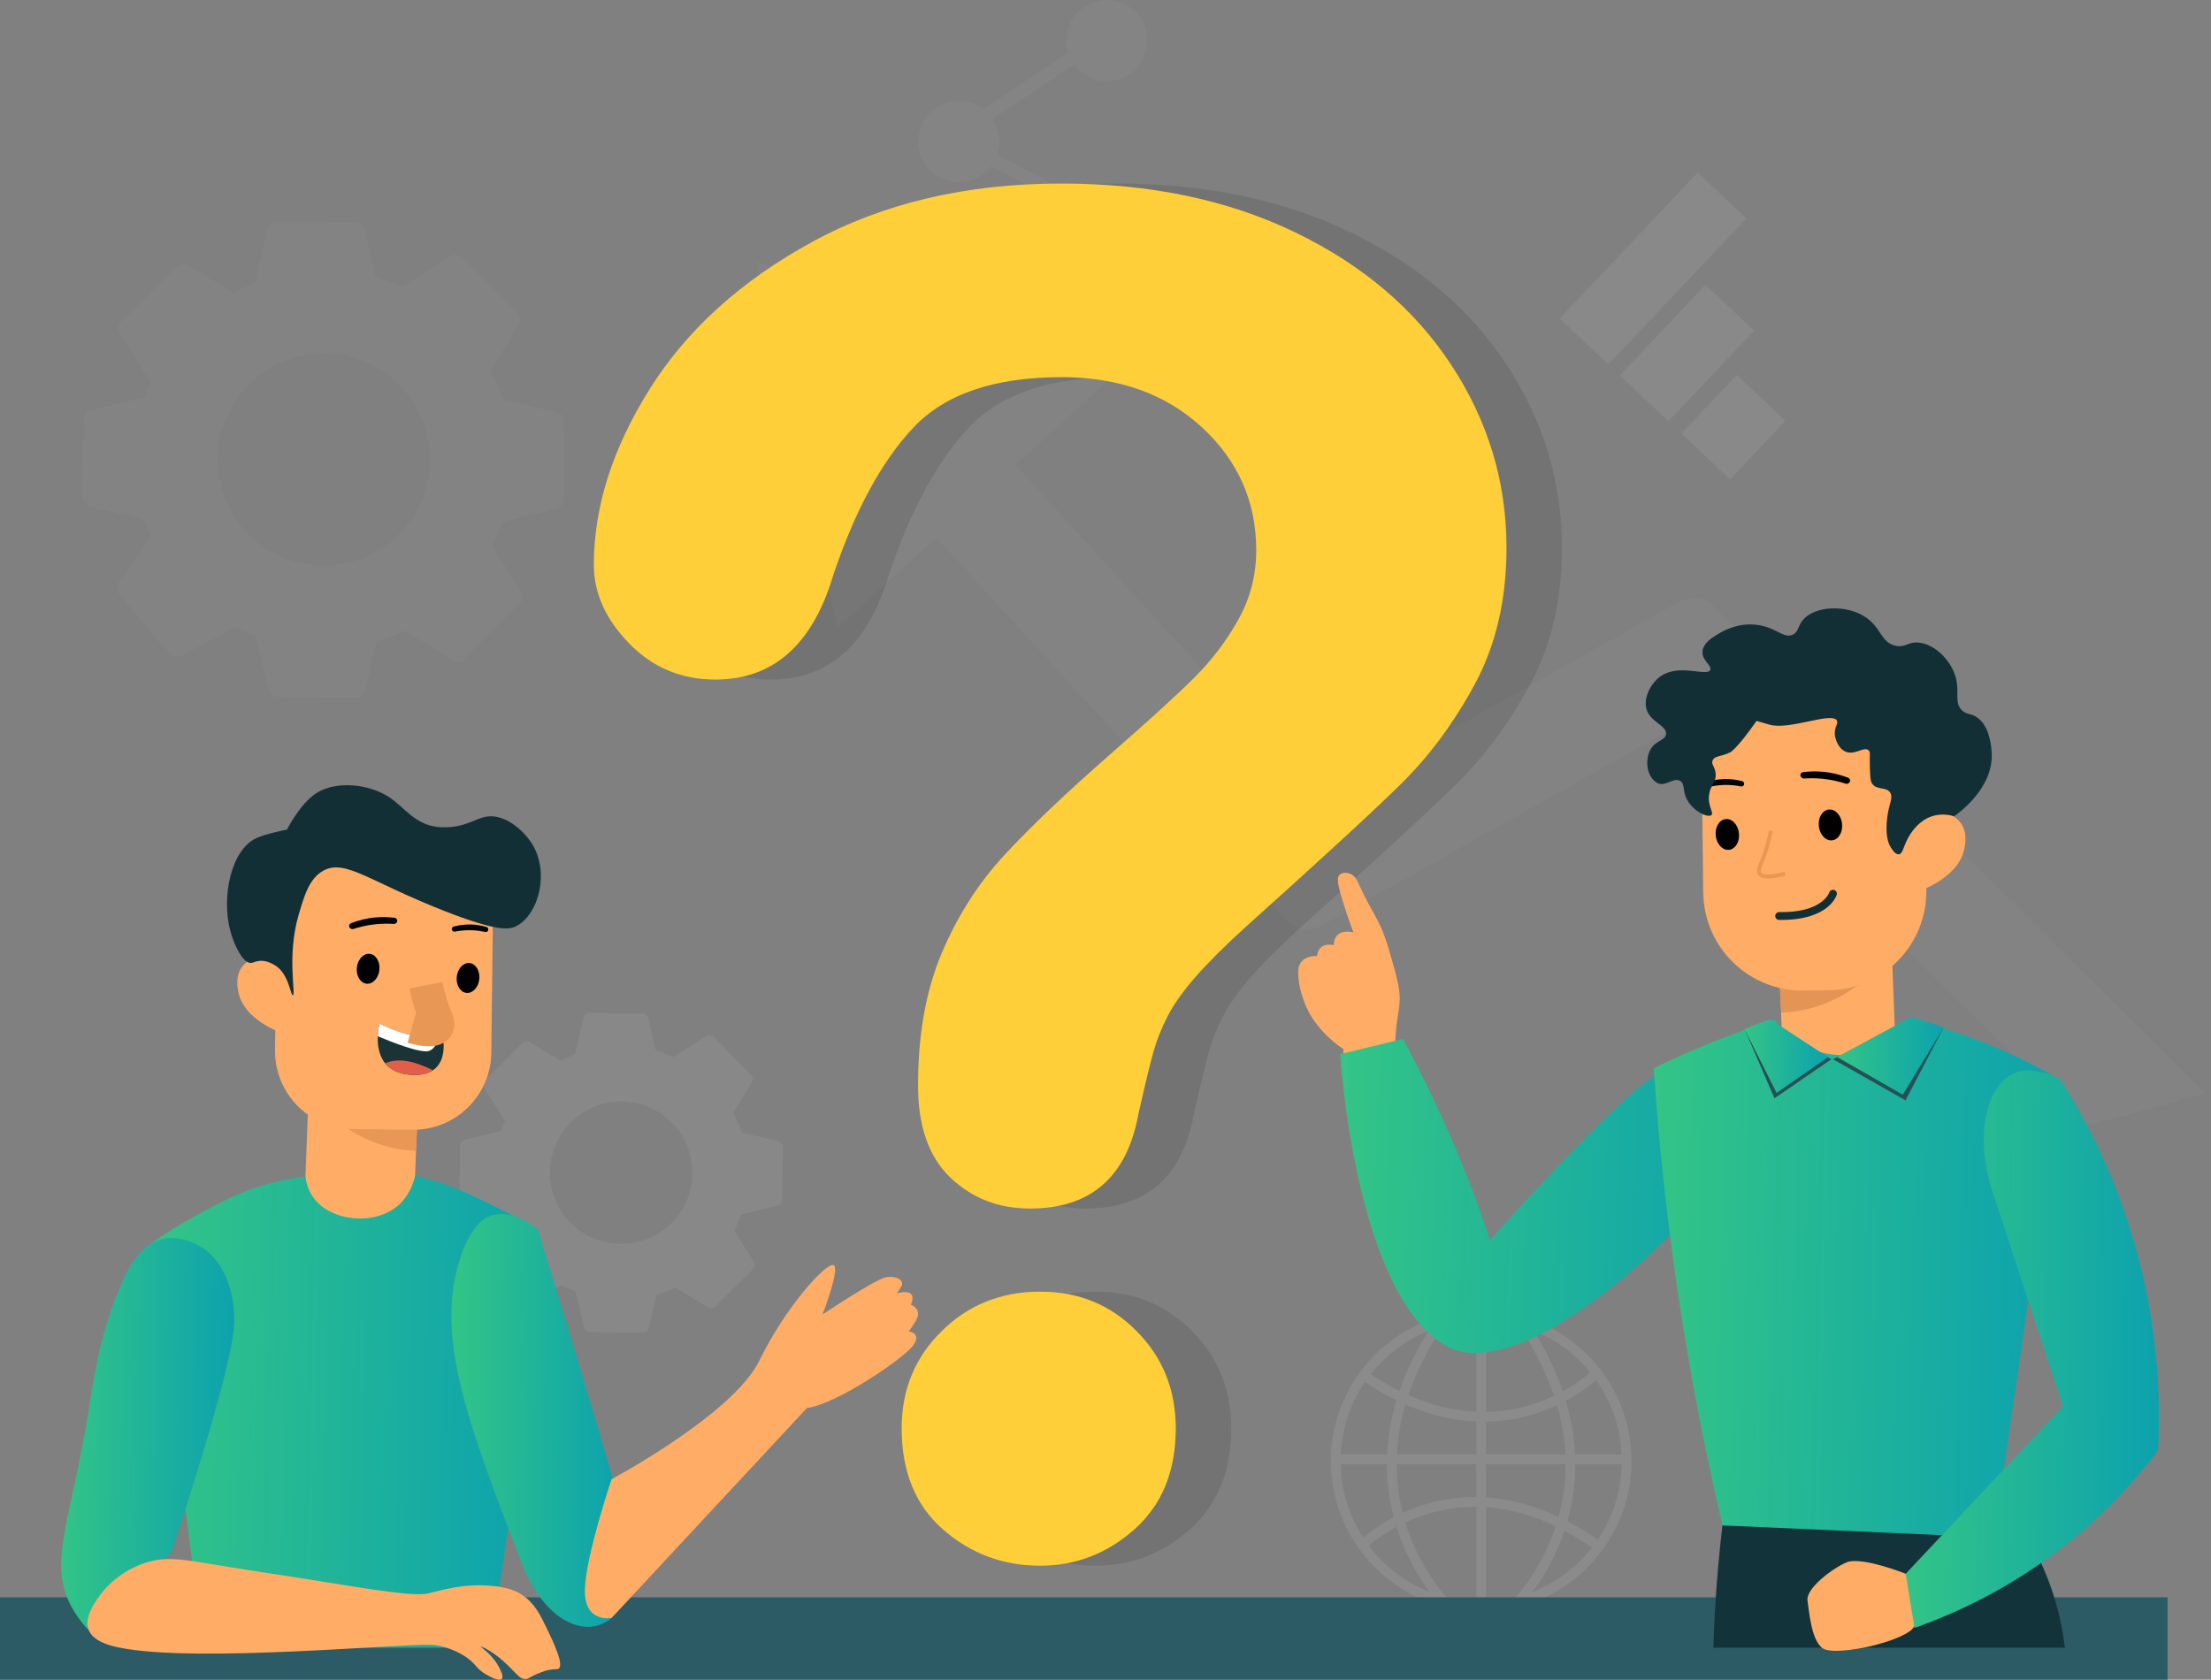
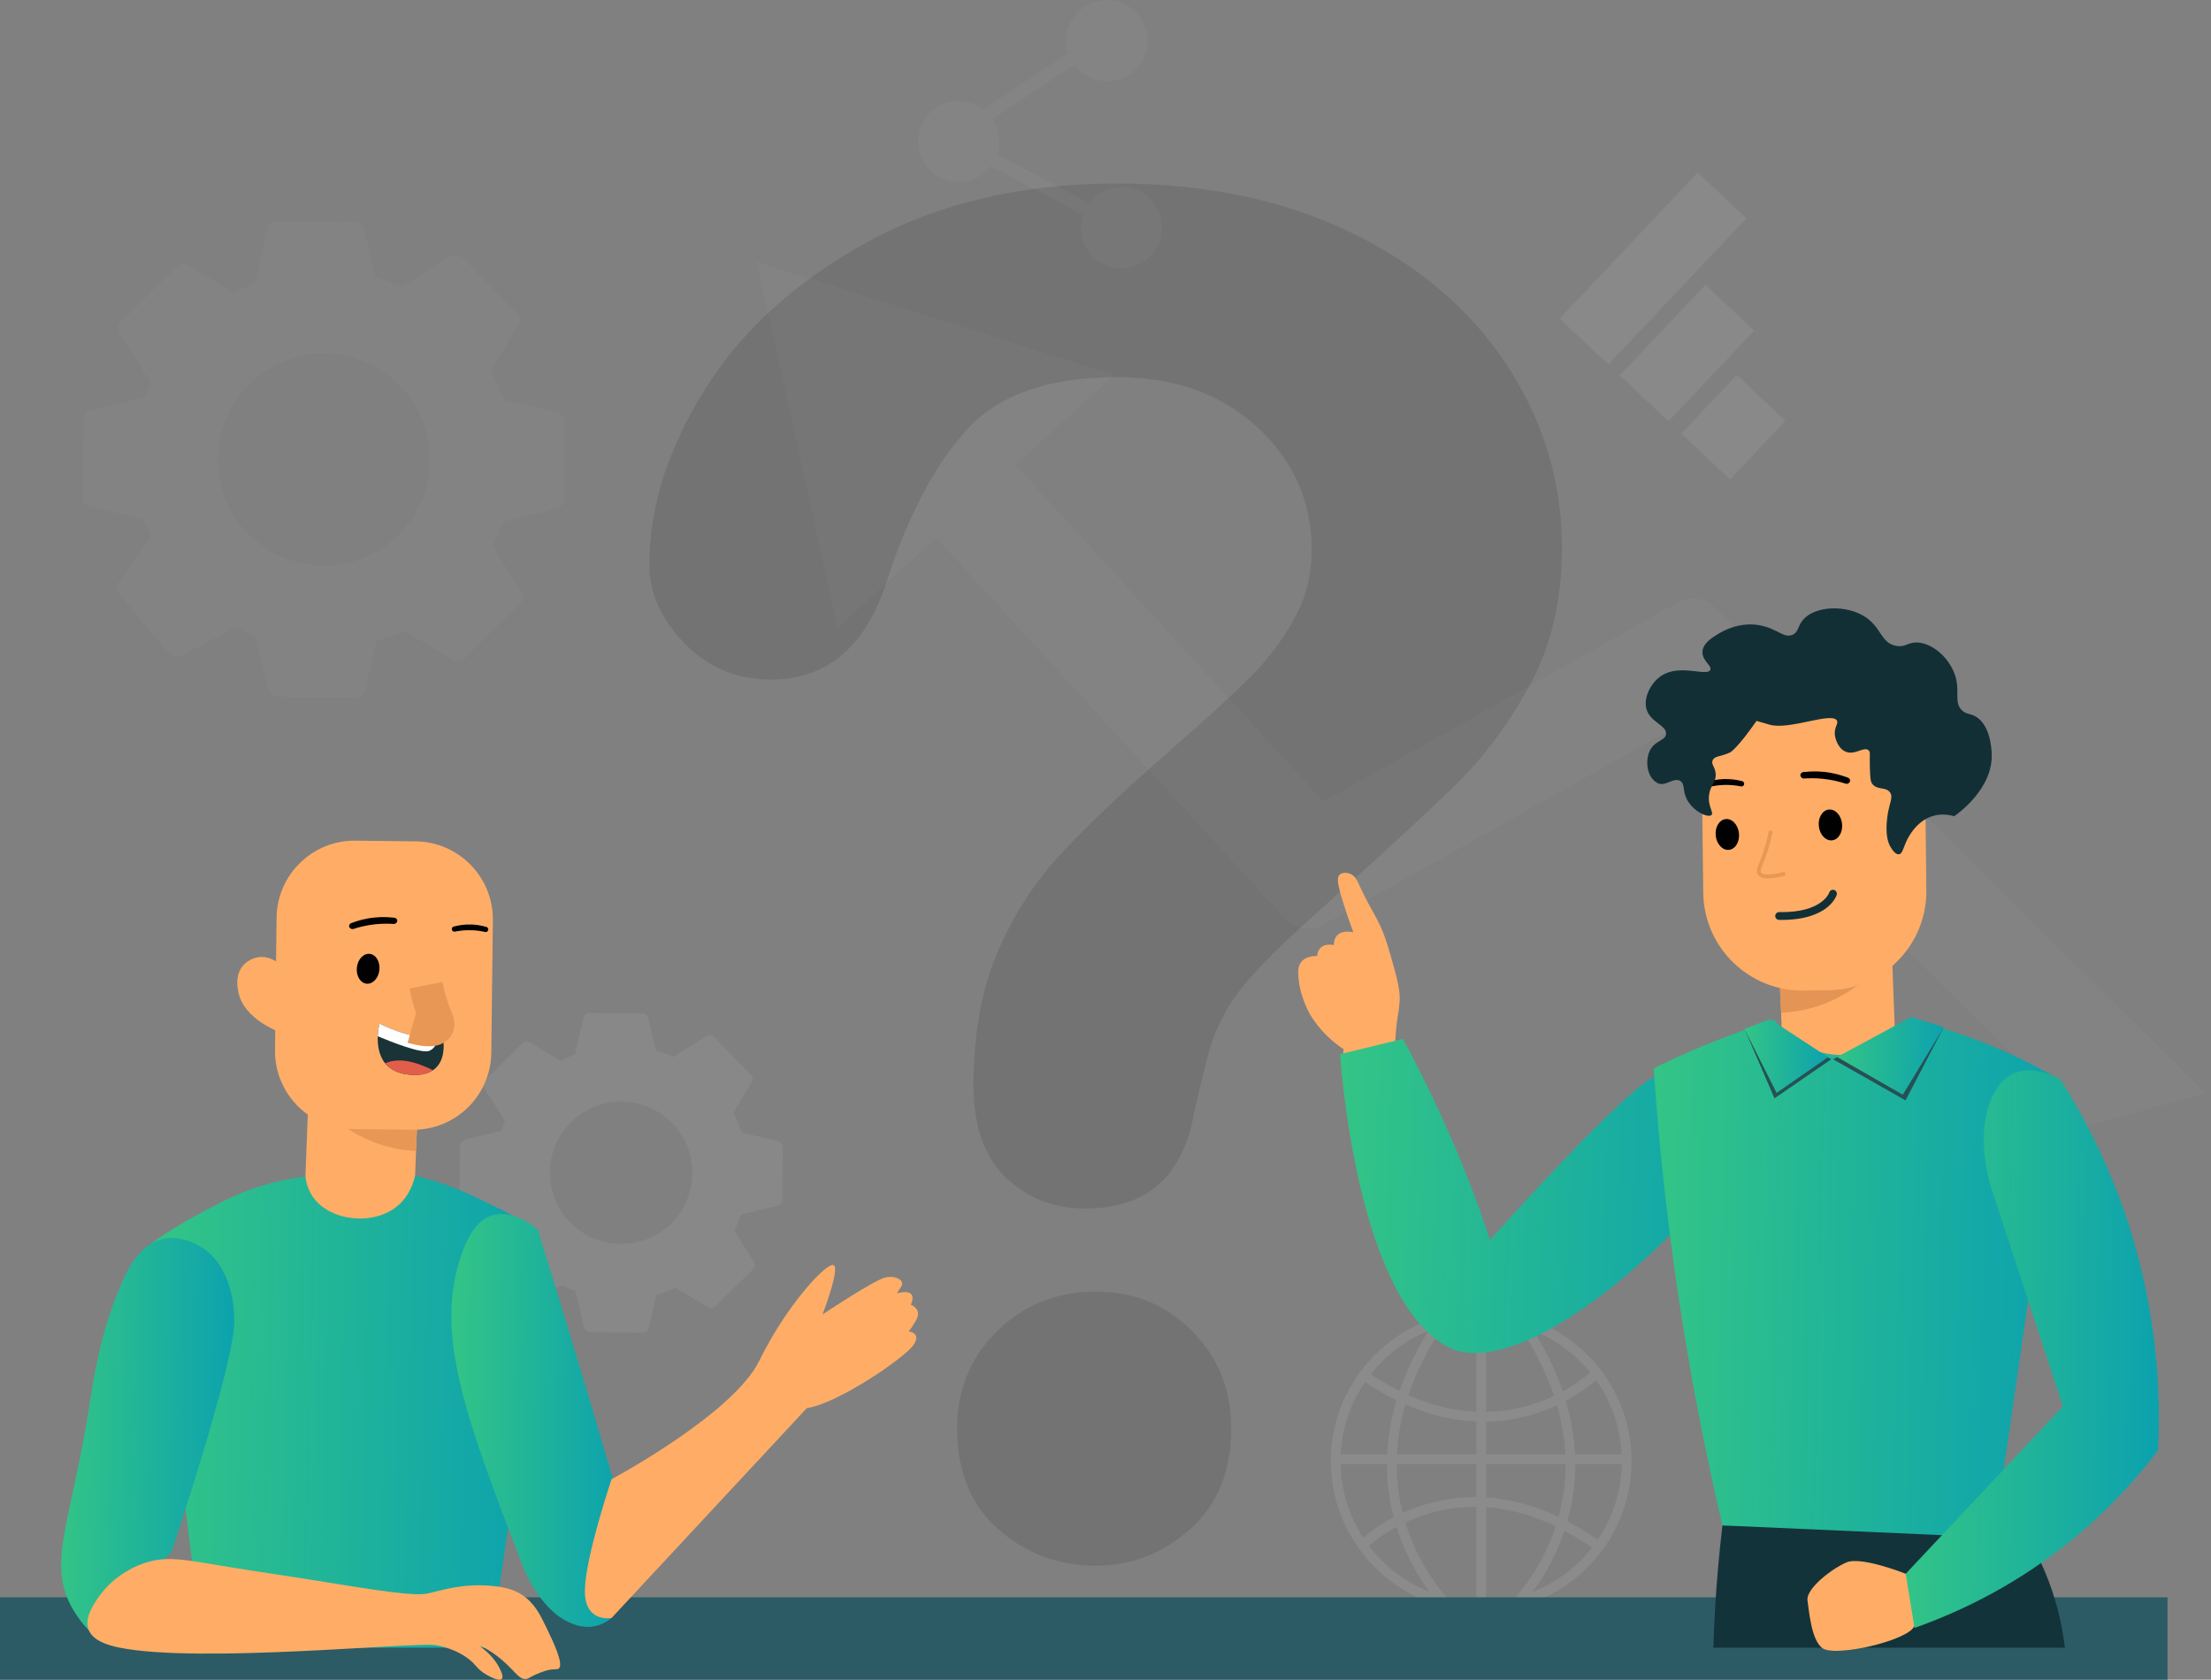
<svg xmlns="http://www.w3.org/2000/svg" width="329" height="250" viewBox="0 0 329 250" fill="none">
  <rect x="0" y="0" width="329" height="250" fill="#808080" stroke="none" />
  <g clip-path="url(#clip0_3174_3686)">
    <g opacity="0.4">
      <path d="M220.404 195.087C232.741 195.087 242.779 205.125 242.779 217.462C242.779 229.799 232.741 239.837 220.404 239.837C208.067 239.837 198.029 229.799 198.029 217.462C198.029 205.125 208.067 195.087 220.404 195.087ZM220.404 238.393C231.945 238.393 241.334 229.004 241.334 217.463C241.334 205.923 231.945 196.533 220.404 196.533C208.863 196.533 199.474 205.923 199.474 217.463C199.474 229.004 208.863 238.393 220.404 238.393Z" fill="#9C9C9B" />
      <path d="M221.125 195.809H219.681V239.115H221.125V195.809Z" fill="#9C9C9B" />
      <path d="M226.444 195.393C230.525 201.174 233.066 207.056 233.996 212.877C234.744 217.553 234.459 222.194 233.151 226.673C230.923 234.297 226.55 238.747 226.365 238.933L225.342 237.913C225.386 237.869 229.671 233.494 231.784 226.202C233.02 221.937 233.282 217.514 232.563 213.06C231.661 207.472 229.205 201.809 225.264 196.225L226.444 195.392V195.393Z" fill="#9C9C9B" />
      <path d="M214.336 195.393L215.516 196.226C211.574 201.81 209.118 207.475 208.216 213.061C207.497 217.516 207.761 221.937 208.995 226.203C211.108 233.495 215.394 237.87 215.437 237.914L214.413 238.933C214.228 238.747 209.854 234.297 207.627 226.673C206.318 222.194 206.034 217.553 206.782 212.877C207.712 207.056 210.253 201.173 214.334 195.393H214.336Z" fill="#9C9C9B" />
      <path d="M242.057 216.479H198.751V217.924H242.057V216.479Z" fill="#9C9C9B" />
      <path d="M219.48 222.812C220.862 222.812 222.252 222.923 223.645 223.147C228.426 223.911 233.257 225.997 238.001 229.347L237.169 230.527C232.62 227.316 228.009 225.316 223.462 224.58C219.838 223.995 216.242 224.207 212.774 225.21C206.838 226.926 203.275 230.414 203.24 230.449L202.221 229.425C202.373 229.272 206.036 225.673 212.304 223.841C214.65 223.156 217.053 222.812 219.48 222.812Z" fill="#9C9C9B" />
      <path d="M203.036 203.877C207.585 207.089 212.196 209.089 216.743 209.824C220.365 210.41 223.962 210.198 227.431 209.195C233.367 207.478 236.93 203.991 236.965 203.956L237.984 204.98C237.831 205.132 234.168 208.732 227.9 210.564C224.218 211.64 220.402 211.873 216.559 211.259C211.779 210.495 206.948 208.409 202.203 205.059L203.036 203.879V203.877Z" fill="#9C9C9B" />
    </g>
    <g opacity="0.13">
      <path d="M124.64 93.423L136.558 82.52L139.316 79.998L143.63 84.715L191.216 136.735C192.665 138.319 195.016 138.696 196.889 137.644L204.849 133.171L249.738 107.95L252.258 110.431L310.368 167.614L328.178 162.743L255.286 90.536C255.258 90.508 255.232 90.479 255.204 90.452C253.745 88.977 251.472 88.652 249.654 89.674L208.073 113.039L196.918 119.306L151.1 69.218L165.775 55.794L128.024 43.859L112.625 38.989L124.639 93.424L124.64 93.423Z" fill="#9C9C9B" />
    </g>
    <path opacity="0.29" d="M68.449 170.528L68.361 178.328C68.356 178.772 68.661 179.159 69.094 179.26L74.476 180.505C74.678 181.113 74.909 181.709 75.17 182.288L75.165 182.283L71.924 186.798C71.671 187.15 71.69 187.627 71.969 187.959L76.99 193.928C77.276 194.267 77.761 194.362 78.154 194.156L83.627 191.283C84.27 191.621 84.935 191.925 85.619 192.188L86.912 197.527C87.014 197.948 87.387 198.245 87.82 198.25L95.621 198.337C96.065 198.342 96.452 198.038 96.553 197.605L97.686 192.708C98.704 192.413 99.687 192.036 100.627 191.584L100.554 191.671L105.307 194.551C105.677 194.775 106.152 194.719 106.461 194.416L112.019 188.943C112.336 188.631 112.393 188.142 112.157 187.766L109.26 183.16C109.655 182.391 109.997 181.591 110.285 180.765L115.679 179.46C116.1 179.358 116.397 178.984 116.402 178.551L116.489 170.751C116.494 170.307 116.19 169.92 115.756 169.819L110.375 168.574C110.034 167.547 109.608 166.561 109.105 165.621L111.863 161.069C112.088 160.699 112.032 160.223 111.728 159.915L106.256 154.356C105.944 154.039 105.454 153.983 105.078 154.219L100.193 157.292C99.362 156.917 98.501 156.601 97.613 156.349L96.452 151.552C96.35 151.131 95.976 150.834 95.543 150.829L87.743 150.742C87.299 150.737 86.912 151.041 86.81 151.474L85.551 156.918C84.824 157.202 84.12 157.529 83.441 157.896L78.898 155.144C78.529 154.919 78.053 154.975 77.745 155.279L72.186 160.751C71.869 161.064 71.812 161.553 72.048 161.929L75.144 166.851C74.931 167.328 74.738 167.816 74.564 168.313L69.172 169.618C68.751 169.72 68.454 170.093 68.449 170.527V170.528ZM92.424 163.948C98.275 163.948 103.017 168.69 103.017 174.541C103.017 180.392 98.275 185.134 92.424 185.134C86.573 185.134 81.832 180.392 81.832 174.541C81.832 168.69 86.575 163.948 92.424 163.948Z" fill="#9C9C9B" />
    <g opacity="0.15">
      <path d="M164.706 12.084C168.043 12.084 170.748 9.379 170.748 6.042C170.748 2.705 168.043 0 164.706 0C161.369 0 158.664 2.705 158.664 6.042C158.664 9.379 161.369 12.084 164.706 12.084Z" fill="#9C9C9B" />
      <path d="M142.648 27.099C145.985 27.099 148.69 24.394 148.69 21.057C148.69 17.72 145.985 15.015 142.648 15.015C139.311 15.015 136.606 17.72 136.606 21.057C136.606 24.394 139.311 27.099 142.648 27.099Z" fill="#9C9C9B" />
      <path d="M166.889 39.933C170.225 39.933 172.93 37.228 172.93 33.892C172.93 30.555 170.225 27.85 166.889 27.85C163.552 27.85 160.847 30.555 160.847 33.892C160.847 37.228 163.552 39.933 166.889 39.933Z" fill="#9C9C9B" />
      <path d="M145.851 18.937L162.806 7.681L161.717 6.041L144.762 17.297L145.851 18.937Z" fill="#9C9C9B" />
      <path d="M145.69 23.779L163.675 33.301L164.596 31.561L146.611 22.039L145.69 23.779Z" fill="#9C9C9B" />
    </g>
    <path opacity="0.35" d="M259.859 32.507L252.63 25.675L232.089 47.411L239.318 54.243L259.859 32.507Z" fill="#9C9C9B" />
    <path opacity="0.35" d="M261.016 49.209L253.787 42.378L241.038 55.869L248.268 62.7L261.016 49.209Z" fill="#9C9C9B" />
    <path opacity="0.35" d="M265.67 62.638L258.441 55.806L250.201 64.526L257.43 71.358L265.67 62.638Z" fill="#9C9C9B" />
    <path opacity="0.13" d="M12.462 62.417L12.332 74.037C12.325 74.699 12.779 75.277 13.423 75.426L21.441 77.28C21.741 78.186 22.087 79.073 22.474 79.937L22.467 79.929L17.637 86.656C17.262 87.179 17.289 87.892 17.703 88.385L25.186 97.277C25.612 97.784 26.334 97.925 26.919 97.618L35.073 93.338C36.032 93.842 37.022 94.294 38.042 94.688L39.967 102.642C40.118 103.269 40.676 103.712 41.321 103.72L52.941 103.85C53.603 103.857 54.181 103.403 54.33 102.758L56.017 95.463C57.535 95.025 58.999 94.463 60.4 93.789L60.291 93.918L67.373 98.209C67.925 98.543 68.633 98.46 69.093 98.008L77.374 89.856C77.847 89.391 77.931 88.662 77.579 88.101L73.264 81.24C73.852 80.095 74.362 78.903 74.791 77.673L82.826 75.729C83.453 75.578 83.896 75.02 83.903 74.376L84.033 62.755C84.041 62.093 83.586 61.515 82.942 61.367L74.924 59.511C74.415 57.983 73.781 56.512 73.031 55.113L77.14 48.33C77.474 47.778 77.391 47.07 76.939 46.611L68.787 38.329C68.322 37.857 67.593 37.772 67.032 38.124L59.753 42.702C58.517 42.144 57.234 41.673 55.91 41.297L54.181 34.15C54.03 33.523 53.472 33.08 52.827 33.073L41.207 32.943C40.545 32.935 39.967 33.39 39.818 34.034L37.942 42.144C36.859 42.566 35.81 43.053 34.798 43.601L28.031 39.502C27.479 39.167 26.771 39.251 26.311 39.703L18.029 47.855C17.557 48.319 17.473 49.048 17.825 49.609L22.436 56.942C22.119 57.652 21.831 58.38 21.573 59.12L13.538 61.065C12.912 61.216 12.468 61.774 12.461 62.418L12.462 62.417ZM48.183 52.613C56.899 52.613 63.965 59.679 63.965 68.395C63.965 77.111 56.899 84.177 48.183 84.177C39.466 84.177 32.402 77.111 32.402 68.395C32.402 59.679 39.468 52.613 48.183 52.613Z" fill="#9C9C9B" />
    <path d="M0 245.232H22.643H37.906H47.273H48.34H61.841H80.529H168.016H168.08H184.217H190.413H220.389H220.641H322.529" stroke="#2C5B65" stroke-width="15" stroke-miterlimit="10" />
    <path opacity="0.5" d="M96.619 84.064C96.619 75.468 99.383 66.757 104.911 57.932C110.438 49.107 118.503 41.797 129.109 36.007C139.714 30.216 152.086 27.316 166.225 27.316C179.366 27.316 190.952 29.741 200.987 34.583C211.018 39.429 218.765 46.016 224.228 54.347C229.691 62.678 232.422 71.731 232.422 81.512C232.422 89.209 230.864 95.956 227.75 101.751C224.633 107.545 220.931 112.547 216.643 116.759C212.355 120.97 204.655 128.053 193.55 138.016C190.468 140.818 188.002 143.281 186.145 145.404C184.288 147.53 182.906 149.474 182.002 151.237C181.095 153 180.395 154.763 179.896 156.522C179.398 158.285 178.649 161.382 177.655 165.808C175.937 175.184 170.561 179.871 161.528 179.871C156.831 179.871 152.879 178.336 149.671 175.263C146.464 172.191 144.861 167.63 144.861 161.575C144.861 153.986 146.034 147.413 148.387 141.856C150.735 136.3 153.855 131.421 157.746 127.219C161.633 123.018 166.879 118.027 173.482 112.243C179.267 107.186 183.451 103.369 186.028 100.792C188.605 98.218 190.772 95.35 192.537 92.188C194.3 89.025 195.182 85.589 195.182 81.883C195.182 74.658 192.484 68.558 187.091 63.588C181.699 58.621 174.743 56.134 166.226 56.134C156.254 56.134 148.911 58.625 144.201 63.605C139.487 68.586 135.5 75.925 132.237 85.617C129.155 95.966 123.311 101.14 114.701 101.14C109.623 101.14 105.342 99.342 101.854 95.744C98.363 92.148 96.62 88.255 96.62 84.064H96.619ZM163.021 233.03C157.508 233.03 152.695 231.232 148.588 227.644C144.476 224.052 142.422 219.026 142.422 212.566C142.422 206.838 144.407 202.019 148.383 198.109C152.36 194.198 157.237 192.242 163.02 192.242C168.803 192.242 173.494 194.198 177.38 198.109C181.267 202.019 183.21 206.838 183.21 212.566C183.21 218.933 181.177 223.937 177.11 227.574C173.044 231.207 168.348 233.029 163.02 233.029L163.021 233.03Z" fill="black" fill-opacity="0.2" />
-     <path d="M88.364 84.064C88.364 75.468 91.129 66.757 96.656 57.932C102.184 49.107 110.248 41.797 120.854 36.007C131.459 30.216 143.831 27.316 157.97 27.316C171.112 27.316 182.697 29.741 192.732 34.583C202.763 39.429 210.511 46.016 215.973 54.347C221.436 62.678 224.168 71.731 224.168 81.512C224.168 89.209 222.609 95.956 219.495 101.751C216.378 107.545 212.676 112.547 208.388 116.759C204.1 120.97 196.4 128.053 185.296 138.016C182.213 140.818 179.747 143.281 177.89 145.404C176.034 147.53 174.651 149.474 173.747 151.237C172.84 153 172.14 154.763 171.641 156.522C171.143 158.285 170.394 161.382 169.4 165.808C167.682 175.184 162.307 179.871 153.273 179.871C148.576 179.871 144.624 178.336 141.417 175.263C138.209 172.191 136.606 167.63 136.606 161.575C136.606 153.986 137.779 147.413 140.132 141.856C142.48 136.3 145.601 131.421 149.491 127.219C153.378 123.018 158.625 118.027 165.227 112.243C171.012 107.186 175.196 103.369 177.773 100.792C180.35 98.218 182.517 95.35 184.282 92.188C186.045 89.025 186.927 85.589 186.927 81.883C186.927 74.658 184.229 68.558 178.837 63.588C173.444 58.621 166.488 56.134 157.972 56.134C147.999 56.134 140.656 58.625 135.947 63.605C131.232 68.586 127.245 75.925 123.983 85.617C120.9 95.966 115.056 101.14 106.446 101.14C101.368 101.14 97.087 99.342 93.6 95.744C90.109 92.148 88.365 88.255 88.365 84.064H88.364ZM154.766 233.03C149.253 233.03 144.441 231.232 140.333 227.644C136.221 224.052 134.167 219.026 134.167 212.566C134.167 206.838 136.153 202.019 140.128 198.109C144.105 194.198 148.982 192.242 154.765 192.242C160.549 192.242 165.24 194.198 169.125 198.109C173.012 202.019 174.955 206.838 174.955 212.566C174.955 218.933 172.922 223.937 168.855 227.574C164.789 231.207 160.093 233.029 154.765 233.029L154.766 233.03Z" fill="#FECF39" />
    <path d="M45.216 181.171L61.506 181.794L62.361 159.433L46.071 158.81L45.216 181.171Z" fill="#FFAD66" />
    <path d="M62.093 167.558C58.324 167.476 54.556 167.394 50.786 167.311C52.063 168.259 53.839 169.36 56.084 170.171C58.345 170.986 60.361 171.246 61.887 171.304C61.956 170.056 62.023 168.807 62.092 167.557L62.093 167.558Z" fill="#E99754" />
    <path d="M52.399 168.04L61.362 168.145C67.774 168.22 73.032 163.083 73.107 156.671L73.338 136.969C73.413 130.557 68.276 125.298 61.864 125.223L52.901 125.118C46.489 125.043 41.23 130.18 41.155 136.592L40.925 156.295C40.85 162.707 45.987 167.965 52.399 168.04Z" fill="#FFAD66" />
    <path d="M80.009 182.975C79.26 195.971 77.991 209.827 76.017 224.414C76.017 224.421 76.017 224.429 76.013 224.436C75.942 224.971 75.868 225.506 75.795 226.043C75.77 226.223 75.745 226.404 75.72 226.584C75.406 228.838 75.081 231.07 74.745 233.28C74.128 237.339 73.475 241.325 72.791 245.232H30.167C29.204 237.218 28.647 232.776 28.332 230.418L28.33 230.4C28.101 228.559 27.874 226.718 27.646 224.877C27.633 224.771 27.619 224.664 27.607 224.558C25.97 211.341 24.333 198.125 22.696 184.909C22.699 184.906 22.7 184.906 22.701 184.905C24.747 183.484 27.056 182.038 29.638 180.654C32.746 178.987 35.427 177.525 39.198 176.403C41.763 175.641 43.955 175.287 45.446 175.109C45.559 175.994 45.859 177.223 46.712 178.349C49.316 181.791 55.711 182.463 59.247 179.404C60.803 178.058 61.468 176.282 61.763 174.986C64.036 175.526 65.859 176.143 67.145 176.627C69.131 177.375 70.662 178.117 72.984 179.244C74.147 179.808 75.272 180.38 76.358 180.953C77.628 181.625 78.844 182.301 80.007 182.975H80.009Z" fill="url(#paint0_linear_3174_3686)" />
    <path d="M56.453 144.366C56.585 143.14 55.942 142.065 55.017 141.965C54.091 141.866 53.234 142.779 53.102 144.005C52.969 145.23 53.613 146.305 54.538 146.405C55.464 146.504 56.321 145.592 56.453 144.366Z" fill="#000100" />
-     <path d="M71.32 145.736C71.451 144.51 70.808 143.435 69.883 143.335C68.957 143.236 68.1 144.149 67.968 145.374C67.836 146.6 68.479 147.675 69.404 147.775C70.33 147.874 71.187 146.961 71.32 145.736Z" fill="#000100" />
    <path d="M58.647 137.518C57.878 137.461 56.936 137.449 55.87 137.559C54.52 137.699 53.39 137.992 52.532 138.277C52.245 138.313 51.982 138.131 51.951 137.874C51.918 137.615 52.127 137.377 52.416 137.34C53.217 137.036 54.359 136.692 55.765 136.555C56.856 136.448 57.8 136.495 58.531 136.58C58.818 136.544 59.081 136.726 59.112 136.983C59.145 137.242 58.936 137.48 58.647 137.516V137.518Z" fill="#000100" />
    <path d="M72.26 138.726C71.692 138.593 70.991 138.475 70.183 138.448C69.162 138.413 68.288 138.53 67.62 138.673C67.401 138.67 67.224 138.489 67.227 138.271C67.229 138.051 67.409 137.875 67.629 137.877C68.257 137.714 69.144 137.555 70.208 137.599C71.034 137.633 71.733 137.779 72.268 137.932C72.487 137.935 72.664 138.116 72.662 138.334C72.659 138.554 72.479 138.73 72.26 138.728V138.726Z" fill="#000100" />
    <path d="M44.175 146.971C42.955 143.975 40.59 142.187 38.52 142.452C37.728 142.553 36.707 142.989 36.033 143.878C34.999 145.241 35.332 146.949 35.465 147.632C36.269 151.762 41.635 153.643 42.172 153.824L44.173 146.972L44.175 146.971Z" fill="#FFAD66" />
    <path d="M64.433 159.284C63.671 159.801 62.555 160.096 60.937 159.951C59.149 159.792 58.014 159.123 57.303 158.245C56.336 157.047 56.165 155.453 56.214 154.225C56.26 153.144 56.476 152.343 56.476 152.343C56.476 152.343 61.05 154.776 65.021 154.436C65.312 154.413 65.599 154.375 65.882 154.317C65.882 154.317 66.675 157.767 64.432 159.284H64.433Z" fill="#193337" />
    <path d="M63.934 156.38C62.789 156.906 58.14 155.04 56.214 154.225C56.26 153.144 56.476 152.343 56.476 152.343C56.476 152.343 61.051 154.776 65.021 154.436C65.026 155.038 64.867 155.952 63.933 156.38H63.934Z" fill="white" />
    <path d="M64.433 159.284C63.672 159.801 62.555 160.096 60.937 159.951C59.149 159.793 58.014 159.123 57.304 158.246C57.959 157.968 58.946 157.725 60.237 157.878C61.703 158.053 63.323 158.739 64.433 159.284Z" fill="#E35E4A" />
    <path d="M80.009 182.975C81.566 187.984 83.106 193.001 84.629 198.023C87.045 205.989 89.418 213.968 91.746 221.961L92.425 225.126C91.951 230.354 91.476 235.583 91.002 240.811C90.525 241.206 89.68 241.792 88.507 242.029C86.609 242.414 85.057 241.643 84.35 241.292C80.224 239.245 77.927 233.458 77.823 233.188C69.343 211.163 64.84 199.049 68.378 187.591C69.992 182.363 72.056 181.233 73.231 180.882C76.143 180.011 79.133 182.268 80.009 182.977V182.975Z" fill="url(#paint1_linear_3174_3686)" />
    <path d="M25.144 230.513L25.077 230.713C23.093 232.667 21.108 234.621 19.124 236.575L19.023 236.675C17.163 238.506 15.304 240.336 13.445 242.167C12.838 241.522 12.083 240.613 11.38 239.435C9.403 236.121 9.278 233.081 10.019 228.618C10.315 226.835 10.747 224.842 11.249 222.522C11.378 221.923 11.513 221.303 11.651 220.658C12.322 217.523 13.073 213.845 13.768 209.425L13.275 209.347L13.768 209.425C13.802 209.212 13.836 208.99 13.872 208.76C14.505 204.689 15.566 197.86 18.739 190.764L18.739 190.764C19.194 189.747 19.836 188.493 20.694 187.396C21.554 186.296 22.601 185.39 23.854 185.006L23.854 185.006C26.422 184.218 28.866 185.565 29.36 185.838C29.371 185.844 29.381 185.849 29.391 185.854L29.391 185.854C32.851 187.748 34.37 192.247 34.37 196.676C34.37 198.204 33.803 201.089 32.923 204.617C32.048 208.122 30.881 212.202 29.713 216.087C28.544 219.972 27.376 223.657 26.499 226.371C26.061 227.728 25.696 228.842 25.44 229.617C25.313 230.004 25.212 230.307 25.144 230.513Z" fill="url(#paint2_linear_3174_3686)" stroke="url(#paint3_linear_3174_3686)" />
    <path d="M63.382 146.634C63.759 148.56 64.263 150.042 64.68 151.081C64.998 151.873 65.265 152.409 65.023 152.8C64.532 153.592 62.377 153.091 61.319 152.8" stroke="#E99754" stroke-width="5" stroke-miterlimit="10" />
    <path d="M91.002 240.809C91.002 240.809 86.871 241.636 87.036 236.514C87.201 231.392 91.002 220.159 91.002 220.159C91.002 220.159 109.112 210.465 112.989 202.518C116.866 194.57 122.682 188.173 123.942 188.27C125.201 188.368 122.391 195.637 122.391 195.637C122.391 195.637 130.242 190.403 131.793 190.112C133.343 189.821 134.708 190.56 134.083 191.526L133.457 192.493C133.457 192.493 136.693 191.472 135.537 194.192C135.537 194.192 137.319 194.794 136.284 196.552C135.249 198.31 135.153 198.141 135.153 198.141C135.153 198.141 137.199 198.31 135.923 200.188C134.647 202.066 124.596 208.953 120.069 209.561L91.003 240.809H91.002Z" fill="#FFAD66" />
    <path d="M14.582 237.825C17.033 234.193 20.8 232.869 21.439 232.653C24.718 231.551 27.093 232.064 34.03 233.215C38.108 233.892 42.202 234.465 46.283 235.127C56.534 236.788 61.701 237.608 63.707 237.151C65.716 236.693 68.668 235.698 72.831 236.001C75.499 236.194 76.804 236.786 77.7 237.381C79.528 238.593 80.347 240.272 81.271 242.169C82.465 244.619 83.911 247.753 83.138 248.337C82.874 248.537 82.521 248.313 81.359 248.617C81.236 248.649 80.969 248.721 80.446 248.921C78.869 249.521 78.784 249.81 78.317 249.884C77.132 250.072 76.537 248.393 73.857 246.387C72.496 245.368 71.518 244.955 71.475 245.018C71.415 245.106 73.134 246.071 74.212 248.06C74.425 248.454 75.009 249.531 74.667 249.884C74.263 250.303 72.783 249.471 72.437 249.276C70.772 248.338 70.964 247.716 69.295 246.59C68.99 246.384 67.703 245.541 65.849 245.069C65.849 245.069 65.305 244.931 64.74 244.847C61.523 244.369 29.584 247.623 17.758 245.218C16.113 244.883 13.809 244.227 13.176 242.526C12.548 240.839 13.851 238.906 14.581 237.825H14.582Z" fill="#FFAD66" />
-     <path d="M43.582 148.124C44.064 148.056 42.661 142.308 44.41 136.26C45.289 133.222 46.056 130.68 48.162 129.559C51.397 127.839 54.882 131.159 66.03 135.545C74.185 138.754 75.882 138.39 76.993 137.75C80.246 135.873 81.77 129.724 79.148 125.557C77.903 123.578 75.189 121.196 72.553 121.518C70.744 121.739 69.304 123.191 65.942 123.126C65.715 123.121 65.435 123.116 65.088 123.076C61.77 122.704 60.221 120.232 58.066 118.754C54.923 116.596 49.972 116.193 47.092 118.033C44.616 119.615 42.708 123.469 42.708 123.469C42.708 123.469 39.574 124.072 38.158 124.735C34.324 126.528 32.992 133.461 34.22 138.355C34.791 140.629 36.144 143.382 37.354 143.317C37.636 143.302 37.78 143.175 38.296 143.059C39.396 142.812 40.397 143.371 40.823 143.609C42.972 144.811 43.22 148.174 43.585 148.123L43.582 148.124Z" fill="#132F36" />
    <path d="M207.652 158.861C207.569 157.651 207.512 155.856 207.697 153.687C207.914 151.129 208.099 151.019 208.251 149.298C208.411 147.494 207.921 145.72 206.936 142.246C205.273 136.379 204.566 136.823 202.063 131.323C201.938 131.05 201.602 130.306 200.871 130.027C200.434 129.861 199.743 129.819 199.357 130.169C198.894 130.589 198.979 131.478 199.903 134.449C200.245 135.547 200.731 137.023 201.381 138.76C201.381 138.76 198.509 137.991 198.476 140.663C198.476 140.663 196.183 140.079 195.989 142.294C195.989 142.294 194.403 142.165 193.61 143.195C193.187 143.746 193.166 144.39 193.176 144.833C193.248 148.123 194.904 150.92 194.904 150.92C196.449 153.531 198.467 155.188 199.923 156.157L199.609 159.654L207.653 158.861H207.652Z" fill="#FFAD66" />
    <path d="M208.759 154.626C208.759 154.626 216.591 168.635 221.712 184.558C221.712 184.558 240.477 163.491 245.804 160.444C251.131 157.398 258.351 156.711 261.224 163.95C264.096 171.189 228.671 208.131 215.123 200.291C201.575 192.452 199.417 156.888 199.417 156.888L208.76 154.626H208.759Z" fill="url(#paint4_linear_3174_3686)" />
    <path d="M281.364 137.831L264.56 138.474L265.442 161.541L282.247 160.898L281.364 137.831Z" fill="#FFAD66" />
    <path d="M264.832 146.86C268.72 146.775 272.608 146.69 276.496 146.605C275.178 147.583 273.347 148.719 271.031 149.554C268.699 150.396 266.619 150.663 265.044 150.724C264.974 149.436 264.903 148.147 264.833 146.86H264.832Z" fill="#E49555" />
    <path d="M258.937 103.253L280.461 103.001C283.683 102.963 286.329 105.548 286.366 108.77L286.644 132.477C286.739 140.609 280.215 147.287 272.084 147.382L268.351 147.425C260.219 147.521 253.541 140.997 253.446 132.865L253.169 109.158C253.131 105.937 255.716 103.29 258.937 103.253Z" fill="#FFAD66" />
    <path d="M272.618 125.069C273.572 124.966 274.236 123.857 274.099 122.592C273.963 121.327 273.079 120.385 272.124 120.488C271.17 120.591 270.507 121.7 270.643 122.965C270.78 124.23 271.664 125.172 272.618 125.069Z" fill="#000100" />
    <path d="M257.278 126.486C258.233 126.383 258.896 125.274 258.759 124.009C258.623 122.744 257.739 121.802 256.785 121.905C255.83 122.008 255.167 123.117 255.303 124.381C255.44 125.646 256.324 126.588 257.278 126.486Z" fill="#000100" />
    <path d="M268.388 115.87C269.181 115.811 270.152 115.798 271.252 115.912C272.644 116.057 273.81 116.359 274.694 116.654C274.992 116.691 275.262 116.503 275.295 116.238C275.329 115.971 275.113 115.725 274.814 115.687C273.989 115.373 272.81 115.019 271.359 114.877C270.233 114.767 269.261 114.815 268.506 114.903C268.209 114.866 267.938 115.054 267.906 115.319C267.872 115.586 268.088 115.832 268.387 115.87H268.388Z" fill="#000100" />
    <path d="M254.346 117.116C254.932 116.977 255.656 116.857 256.488 116.829C257.542 116.792 258.443 116.914 259.132 117.06C259.357 117.057 259.541 116.87 259.538 116.645C259.536 116.419 259.35 116.237 259.124 116.239C258.476 116.07 257.559 115.907 256.463 115.952C255.611 115.987 254.89 116.137 254.336 116.296C254.112 116.298 253.928 116.485 253.931 116.71C253.933 116.936 254.119 117.118 254.345 117.116H254.346Z" fill="#000100" />
-     <path d="M283.317 125.621C284.576 122.531 287.014 120.687 289.151 120.959C289.967 121.064 291.021 121.513 291.717 122.43C292.783 123.836 292.44 125.597 292.302 126.303C291.472 130.562 285.937 132.503 285.383 132.689L283.317 125.62V125.621Z" fill="#FFAD66" />
    <path d="M263.059 130.745C263.732 130.745 264.612 130.594 265.71 130.293L265.556 129.734C262.72 130.514 262.162 130.029 262.059 129.861C261.913 129.627 262.089 129.196 262.332 128.6L262.435 128.348C263.014 126.905 263.47 125.343 263.789 123.707L263.221 123.596C262.908 125.195 262.462 126.722 261.898 128.132L261.797 128.382C261.501 129.108 261.267 129.682 261.568 130.167C261.806 130.553 262.301 130.747 263.061 130.747L263.059 130.745Z" fill="#E99754" />
    <path d="M307.262 245.232H277.286C274.613 245.765 272.077 245.907 271.238 245.342C271.188 245.308 271.138 245.27 271.091 245.232H254.954C255.007 243.437 255.084 241.622 255.186 239.784C255.435 235.364 255.818 231.109 256.303 227.031H256.33C263.591 226.98 270.852 226.929 278.113 226.878C282.261 226.848 286.407 226.819 290.555 226.789C292.699 226.774 294.843 226.759 296.986 226.744C298.116 226.736 299.248 226.728 300.378 226.72C300.587 227.03 300.796 227.347 301.002 227.669C301.969 229.182 302.89 230.833 303.719 232.631C303.895 233.011 304.066 233.395 304.232 233.787C305.879 237.663 306.815 241.526 307.262 245.232Z" fill="#13333A" />
    <path d="M284.231 151.731C288.62 152.795 293.773 154.41 299.23 156.909C301.957 158.159 304.397 159.463 306.557 160.745C303.267 183.439 299.976 206.132 296.686 228.826C283.226 228.227 269.765 227.629 256.305 227.03C254.175 217.963 252.237 208.381 250.595 198.312C248.333 184.444 246.9 171.297 246.069 159.001C248.348 157.873 250.819 156.741 253.482 155.638C257.203 154.099 260.759 152.84 264.068 151.809C264.325 152.21 267.147 156.354 272.863 156.963C277.281 157.434 281.639 155.411 284.234 151.731H284.231Z" fill="url(#paint5_linear_3174_3686)" />
    <path d="M272.75 157.649C276.347 159.69 279.946 161.732 283.543 163.773C285.392 160.234 287.241 156.697 289.09 153.159C287.678 152.669 286.265 152.18 284.853 151.69C280.818 153.676 276.784 155.662 272.75 157.647V157.649Z" fill="#265056" />
    <path d="M273.362 157.319L283.137 162.929L289.258 152.885L284.391 151.358L273.362 157.319Z" fill="url(#paint6_linear_3174_3686)" />
    <path d="M272.493 157.656C269.676 159.593 266.861 161.528 264.044 163.465C262.597 160.11 261.15 156.755 259.701 153.4C260.807 152.935 261.912 152.472 263.019 152.008C266.176 153.89 269.334 155.773 272.492 157.656H272.493Z" fill="#265056" />
    <path d="M272.015 157.344L264.362 162.663L259.571 153.139L263.381 151.692L272.015 157.344Z" fill="url(#paint7_linear_3174_3686)" />
    <path d="M290.779 121.483C291.237 121.173 296.675 117.378 296.364 112.038C296.319 111.275 296.128 107.934 294.023 106.664C293.152 106.138 292.631 106.369 291.96 105.736C290.723 104.569 291.647 102.983 290.985 100.715C290.263 98.239 287.938 95.93 285.589 95.649C283.929 95.451 283.586 96.422 282.088 96.114C279.873 95.659 279.964 93.404 277.554 91.823C274.722 89.967 270.14 90.156 268.327 92.21C267.482 93.168 267.665 94.046 266.751 94.465C265.453 95.061 264.489 93.563 261.924 93.075C258.759 92.471 256.252 93.995 255.653 94.359C254.793 94.881 253.425 95.713 253.334 96.955C253.234 98.322 254.766 99.05 254.496 99.697C254.056 100.752 250.01 98.749 247.227 100.567C245.65 101.597 244.535 103.819 244.987 105.5C245.525 107.498 248.065 107.958 247.905 109.27C247.785 110.257 246.323 110.183 245.559 111.608C244.776 113.068 244.978 115.625 246.61 116.534C247.773 117.182 249.056 115.595 250.044 116.251C250.767 116.731 250.321 117.672 251.034 119.011C251.973 120.774 254.135 121.754 254.66 121.314C255.084 120.958 254.057 119.99 254.327 118.221C254.549 116.764 255.394 116.45 255.295 115.162C255.216 114.114 254.617 113.817 254.826 113.214C255.088 112.454 256.146 112.63 257.464 111.974C257.464 111.974 258.451 111.484 261.377 107.295C261.377 107.295 263.181 107.819 263.344 107.864C266.27 108.69 272.496 105.934 273.322 107.222C273.637 107.714 272.821 108.253 273.059 109.597C273.073 109.672 273.39 111.331 274.602 111.863C276.001 112.476 277.349 111.048 278.046 111.666C278.363 111.947 278.171 112.321 278.238 114.252C278.286 115.598 278.314 116.278 278.583 116.648C279.306 117.64 280.607 117.062 281.232 117.926C281.77 118.669 281.115 119.521 280.841 121.531C280.437 124.5 281.104 125.706 281.332 126.083C281.528 126.405 282.01 127.198 282.548 127.146C283.227 127.08 283.207 125.744 284.263 124.145C284.571 123.677 285.615 122.095 287.495 121.482C288.76 121.07 289.95 121.244 290.778 121.483H290.779Z" fill="#132F36" />
    <path d="M284.836 242.057C284.675 242.331 284.463 242.572 284.192 242.768C282.812 243.766 279.979 244.696 277.286 245.232C274.613 245.765 272.077 245.907 271.238 245.342C271.188 245.308 271.138 245.27 271.091 245.232C269.534 243.954 269.208 239.922 268.959 238.215C268.703 236.457 272.553 233.48 274.764 232.537C276.974 231.595 283.572 234.227 283.572 234.227C283.572 234.227 286.31 239.551 284.836 242.057Z" fill="#FFAD66" />
    <path d="M265.059 136.915C272.154 136.915 273.263 133.321 273.308 133.165C273.396 132.858 273.217 132.537 272.91 132.448C272.609 132.365 272.287 132.536 272.196 132.84C272.176 132.9 271.129 135.877 264.745 135.752H264.737C264.421 135.752 264.162 136.006 264.157 136.323C264.152 136.644 264.408 136.907 264.728 136.912C264.84 136.913 264.951 136.915 265.061 136.915H265.059Z" fill="#132F36" />
    <path d="M306.542 160.599C309.867 165.801 313.544 172.678 316.396 181.176C321.109 195.222 321.533 207.648 321.118 215.856C318.238 219.669 314.375 224.058 309.297 228.346C300.298 235.942 291.252 240.038 284.876 242.288C284.441 239.601 284.008 236.915 283.573 234.228C291.371 225.924 299.168 217.619 306.965 209.315C303.588 199.018 300.211 188.721 296.833 178.423C293.529 169.262 295.59 161.545 299.671 159.735C300.268 159.47 302.568 158.595 306.543 160.6L306.542 160.599Z" fill="url(#paint8_linear_3174_3686)" />
  </g>
  <defs>
    <linearGradient id="paint0_linear_3174_3686" x1="19.345" y1="158.157" x2="89.373" y2="159.839" gradientUnits="userSpaceOnUse">
      <stop stop-color="#36C783" />
      <stop offset="0.884" stop-color="#0CA2AE" />
    </linearGradient>
    <linearGradient id="paint1_linear_3174_3686" x1="65.686" y1="165.963" x2="96.566" y2="166.337" gradientUnits="userSpaceOnUse">
      <stop stop-color="#36C783" />
      <stop offset="0.884" stop-color="#0CA2AE" />
    </linearGradient>
    <linearGradient id="paint2_linear_3174_3686" x1="7.595" y1="170.219" x2="39.093" y2="170.627" gradientUnits="userSpaceOnUse">
      <stop stop-color="#36C783" />
      <stop offset="0.884" stop-color="#0CA2AE" />
    </linearGradient>
    <linearGradient id="paint3_linear_3174_3686" x1="7.595" y1="170.219" x2="39.093" y2="170.627" gradientUnits="userSpaceOnUse">
      <stop stop-color="#36C783" />
      <stop offset="0.884" stop-color="#0CA2AE" />
    </linearGradient>
    <linearGradient id="paint4_linear_3174_3686" x1="195.793" y1="143.425" x2="271.443" y2="146.377" gradientUnits="userSpaceOnUse">
      <stop stop-color="#36C783" />
      <stop offset="0.884" stop-color="#0CA2AE" />
    </linearGradient>
    <linearGradient id="paint5_linear_3174_3686" x1="242.532" y1="133.261" x2="316.443" y2="134.968" gradientUnits="userSpaceOnUse">
      <stop stop-color="#36C783" />
      <stop offset="0.884" stop-color="#0CA2AE" />
    </linearGradient>
    <linearGradient id="paint6_linear_3174_3686" x1="272.433" y1="148.586" x2="291.835" y2="149.371" gradientUnits="userSpaceOnUse">
      <stop stop-color="#36C783" />
      <stop offset="0.884" stop-color="#0CA2AE" />
    </linearGradient>
    <linearGradient id="paint7_linear_3174_3686" x1="258.844" y1="149.063" x2="274.04" y2="149.57" gradientUnits="userSpaceOnUse">
      <stop stop-color="#36C783" />
      <stop offset="0.884" stop-color="#0CA2AE" />
    </linearGradient>
    <linearGradient id="paint8_linear_3174_3686" x1="281.37" y1="139.438" x2="327.413" y2="140.053" gradientUnits="userSpaceOnUse">
      <stop stop-color="#36C783" />
      <stop offset="0.884" stop-color="#0CA2AE" />
    </linearGradient>
    <clipPath id="clip0_3174_3686">
      <rect width="328.18" height="250" fill="white" />
    </clipPath>
  </defs>
</svg>